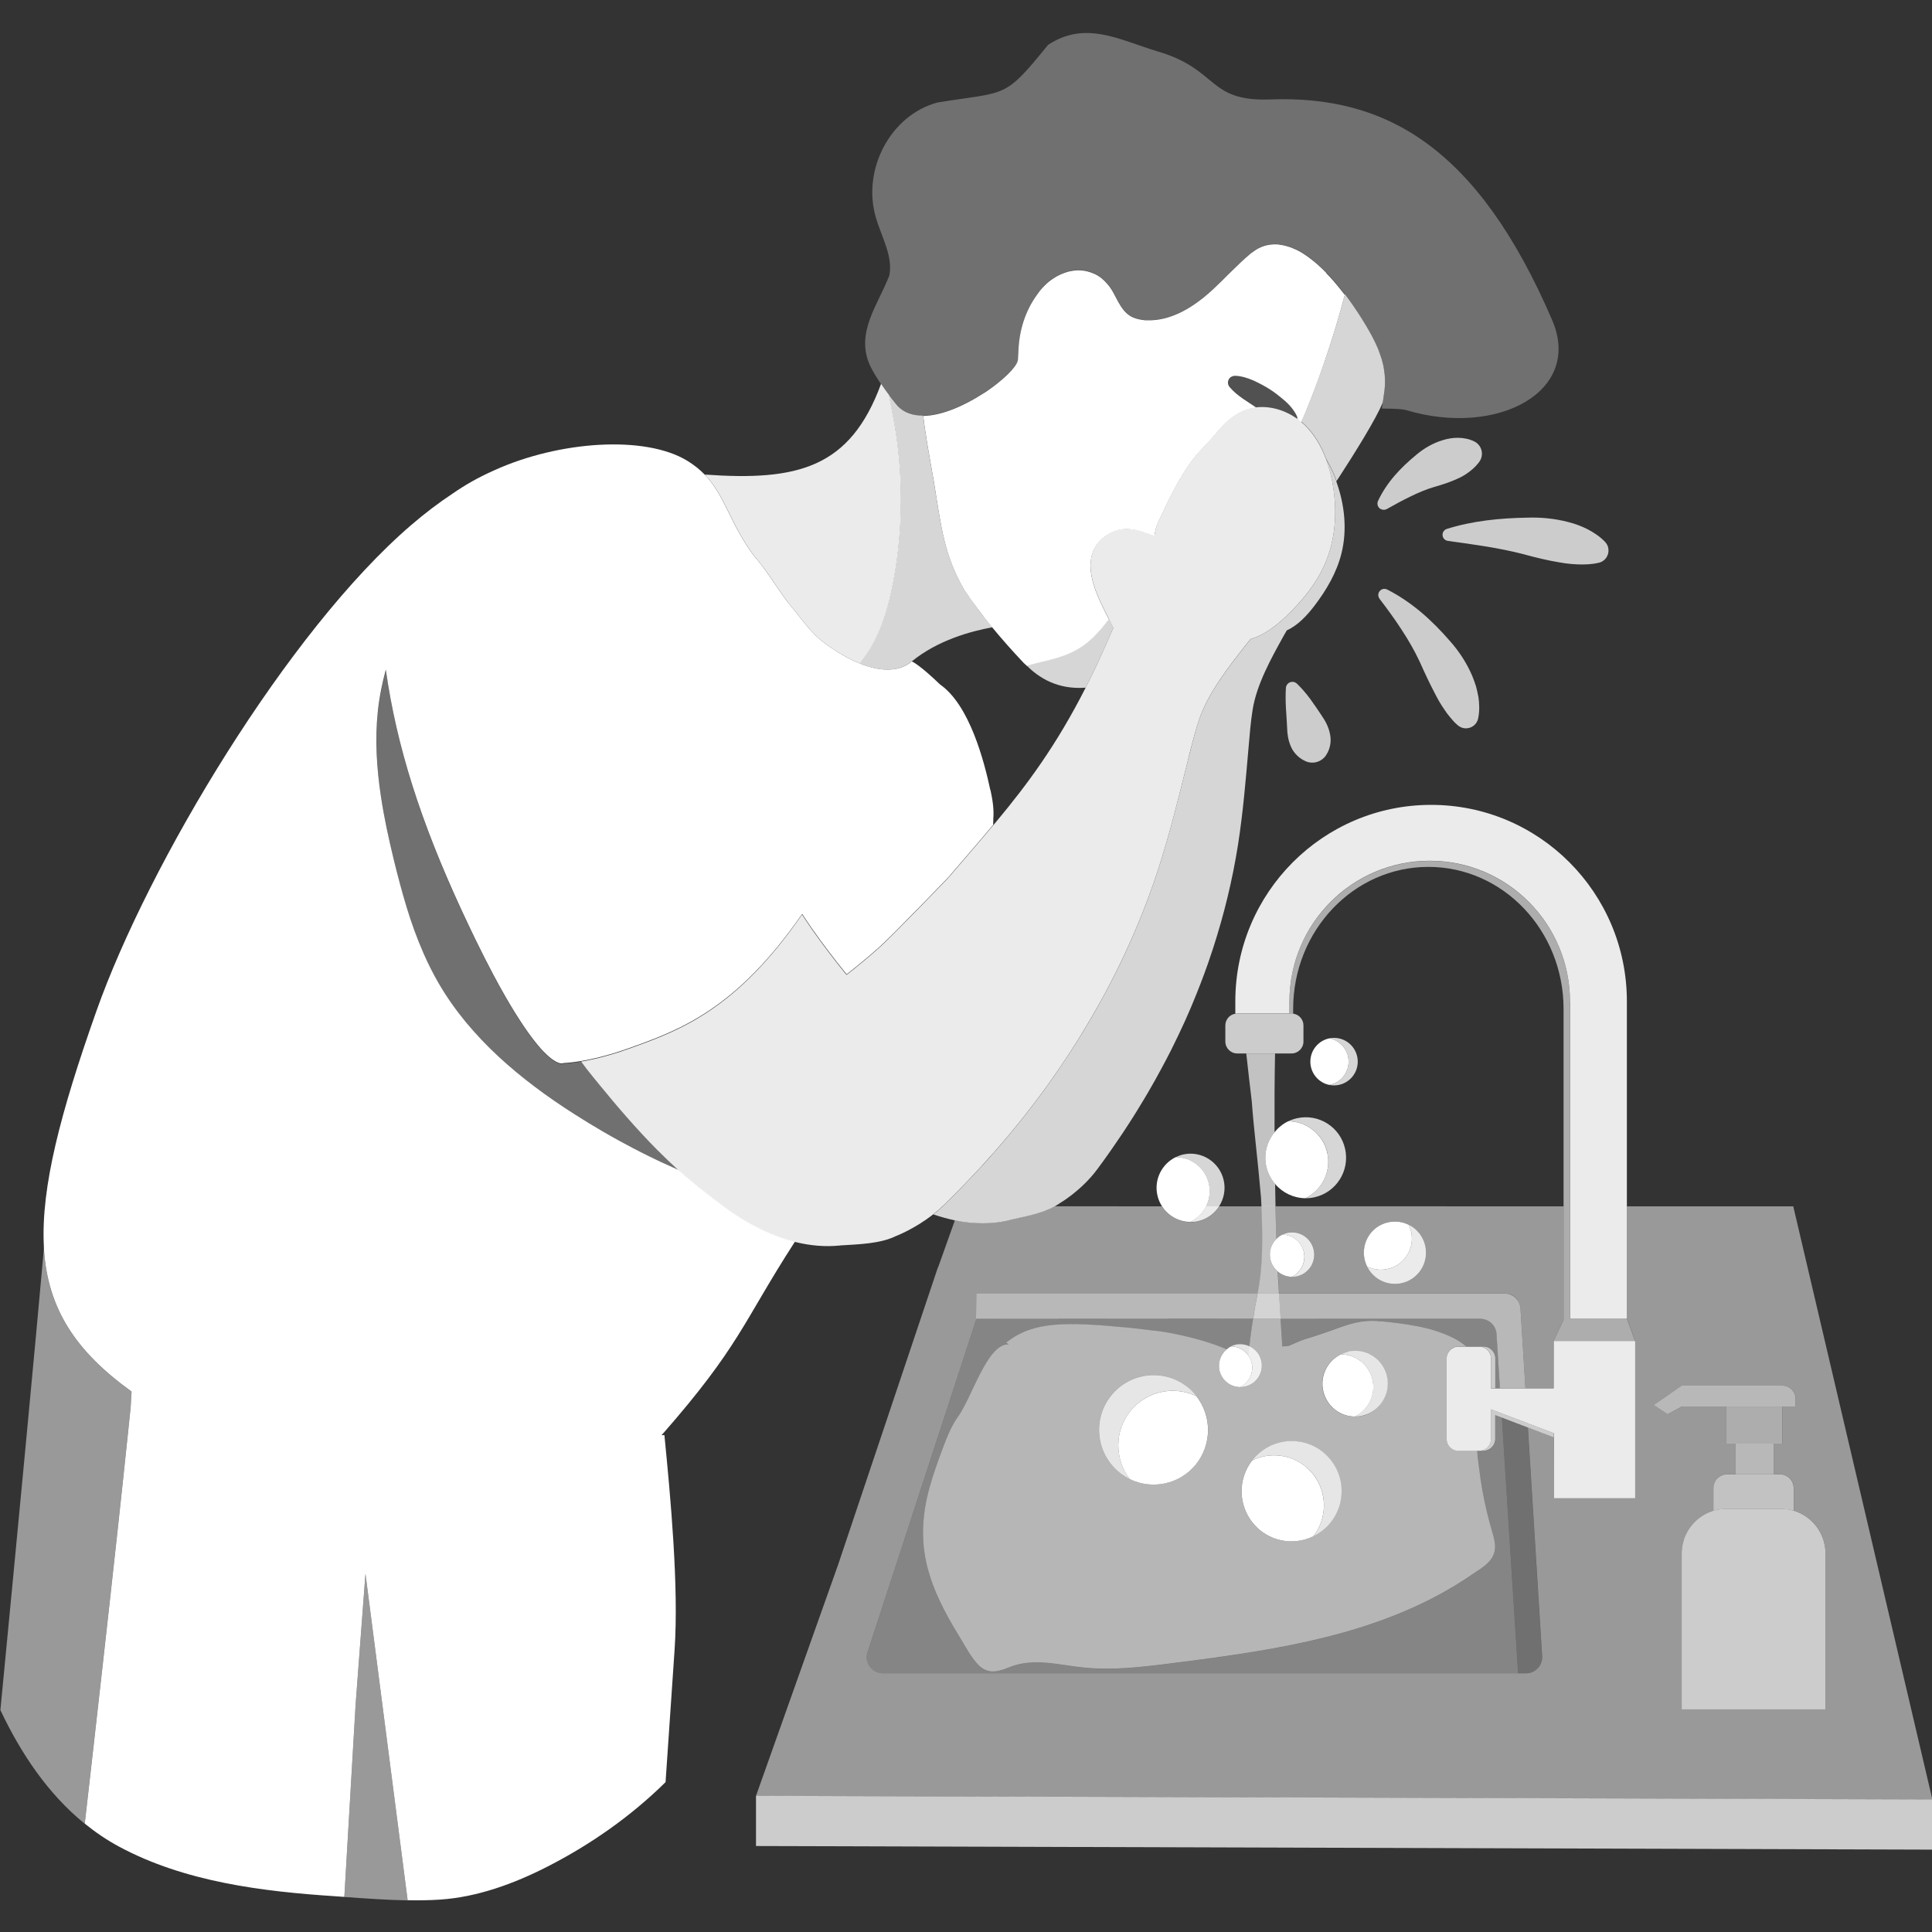
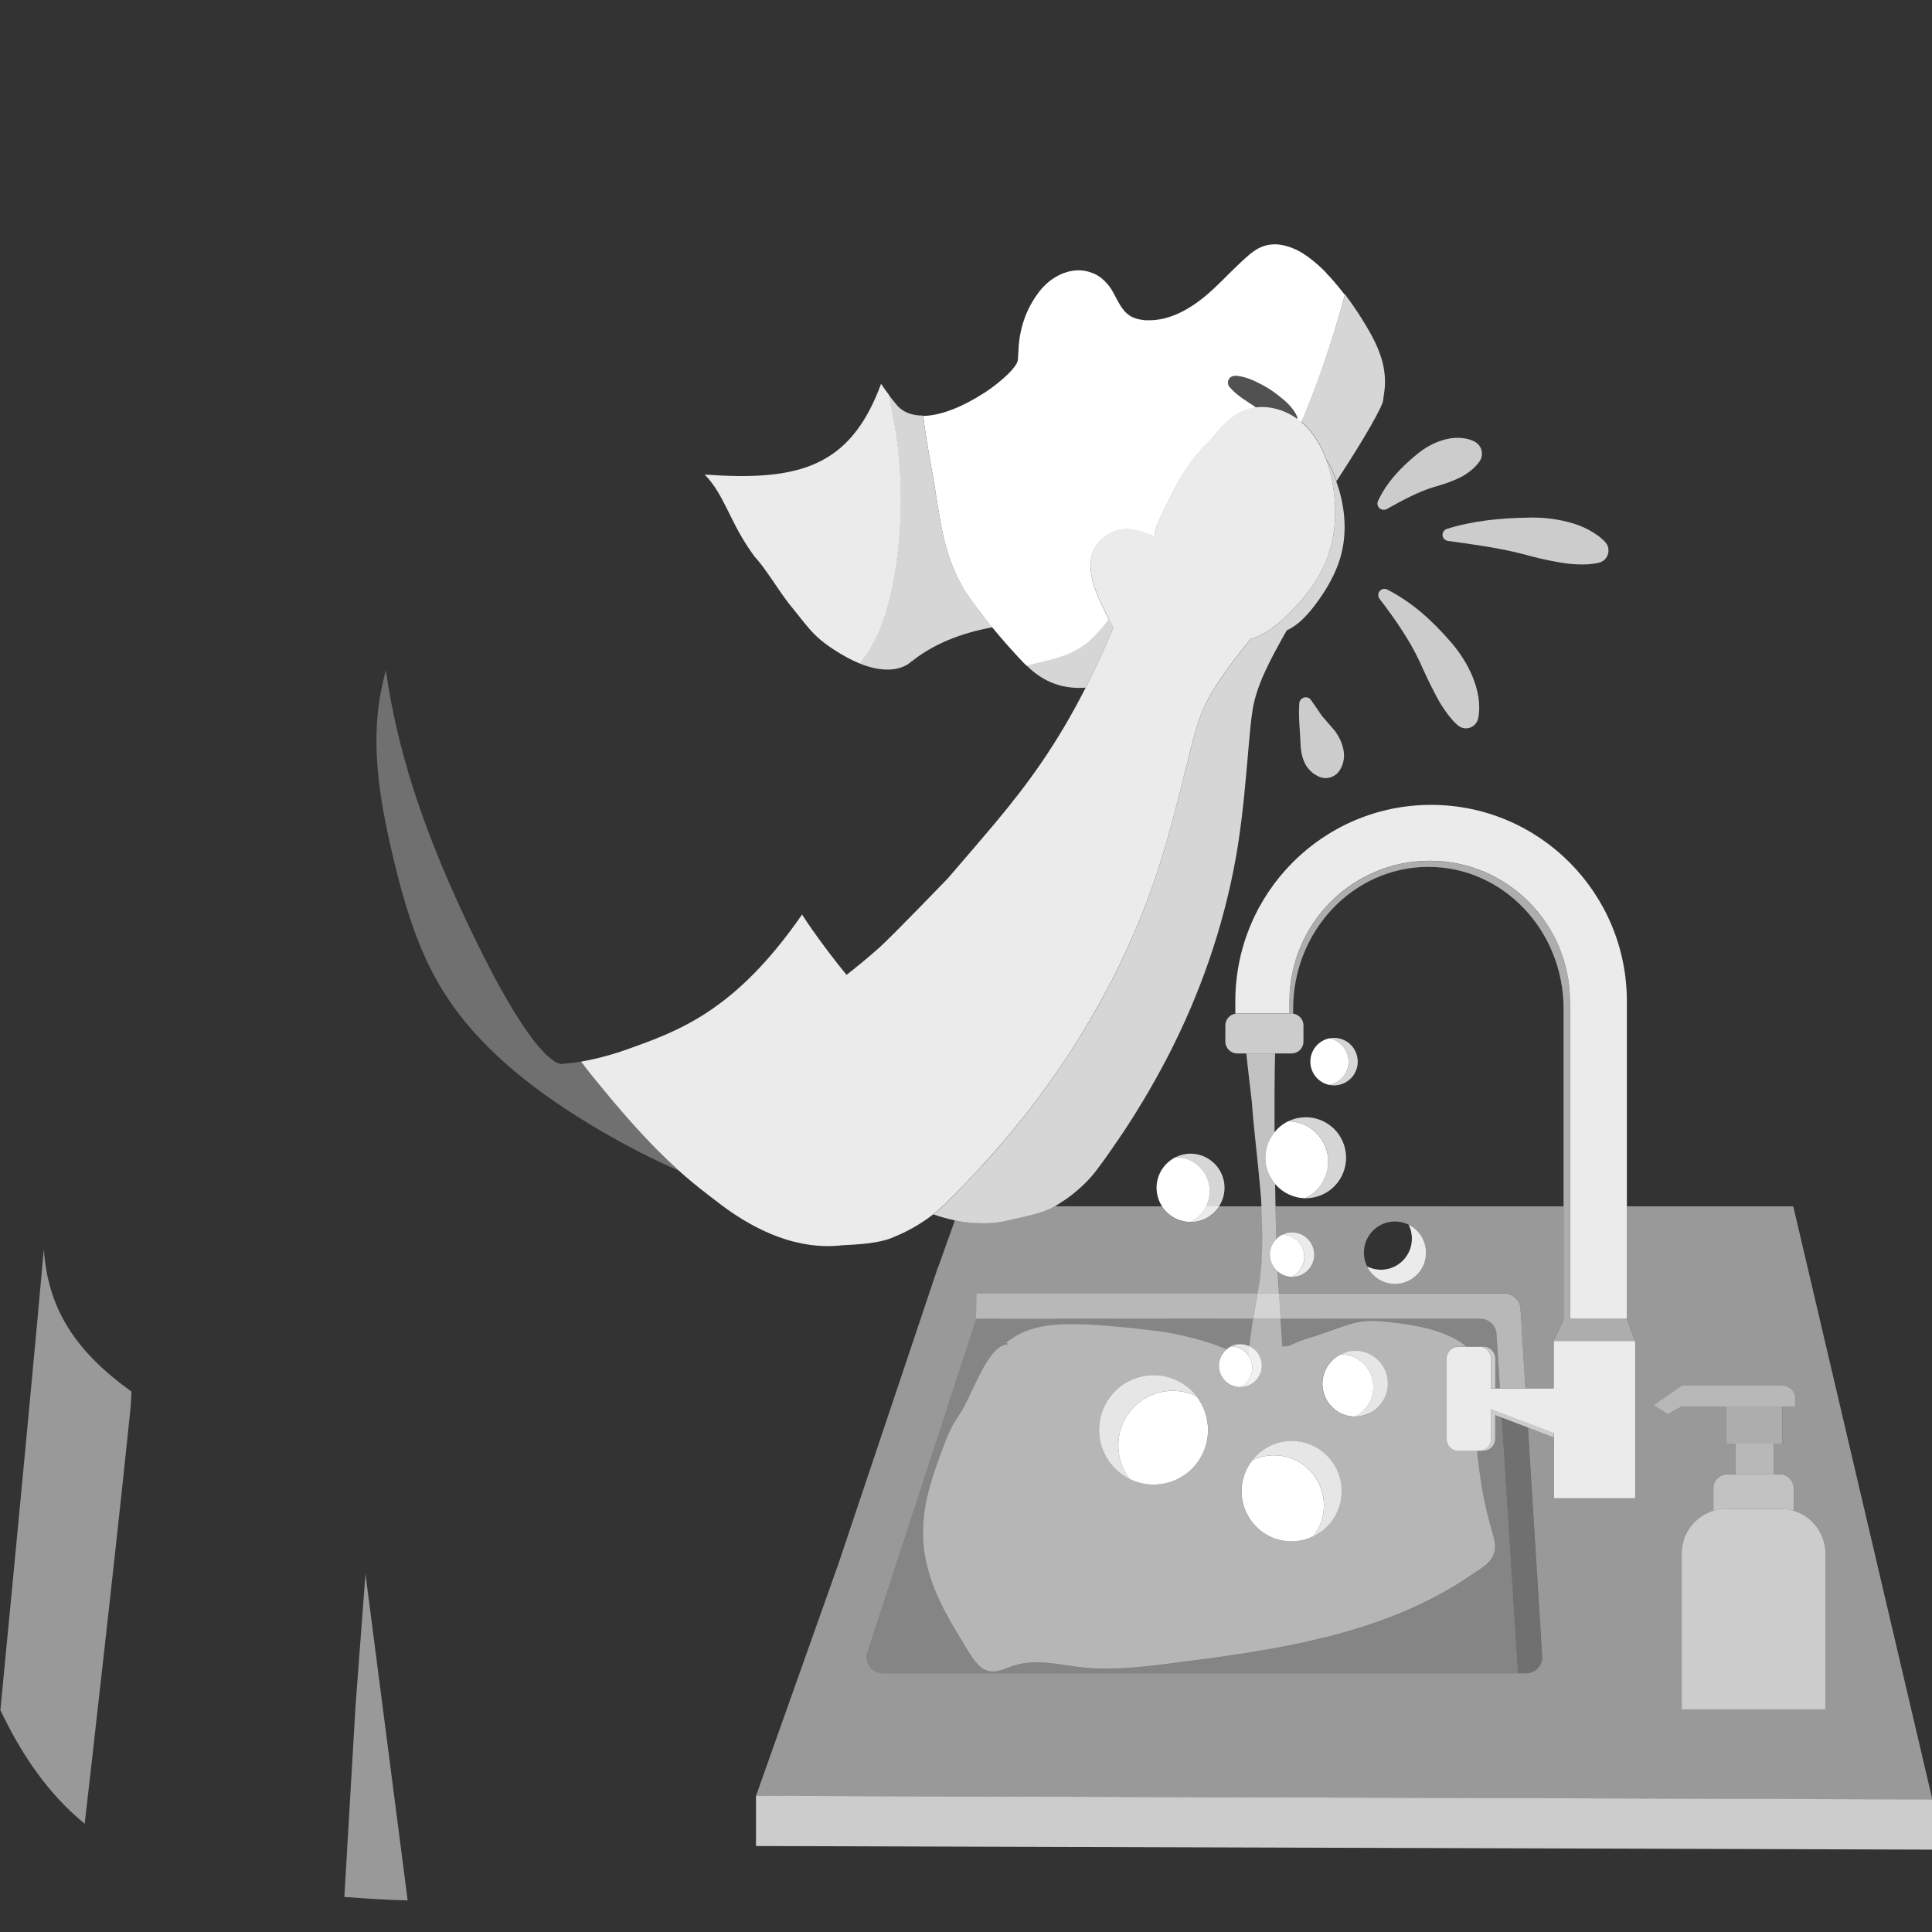
<svg xmlns="http://www.w3.org/2000/svg" viewBox="0 0 300 300">
  <rect x="0" y="0" width="300" height="300" fill="#333333" stroke="none" />
  <g fill="#fff">
    <path d="m 249.73 85.07 c -.08 -.36 -.26 -.68 -.5 -.93 -.82 -.86 -1.75 -1.45 -2.71 -1.96 -.97 -.49 -1.97 -.86 -3.01 -1.12 -2.06 -.54 -4.2 -.75 -6.34 -.68 -4.26 .07 -8.49 .49 -12.51 1.75 -.5 .16 -.78 .69 -.62 1.2 .11 .36 .43 .61 .78 .66 h .01 c 4.04 .56 7.94 1.08 11.72 2.06 1.88 .52 3.74 .97 5.63 1.28 .94 .17 1.9 .28 2.89 .31 s 2 .01 3.11 -.24 l .06 -.01 c 1.05 -.23 1.71 -1.27 1.48 -2.32 z" opacity=".75" />
    <path d="m 214.46 79.07 c .3 .14 .62 .12 .89 -.03 l .02 -.01 c 1.25 -.71 2.46 -1.36 3.66 -1.94 1.2 -.59 2.41 -1.1 3.65 -1.47 1.25 -.36 2.43 -.73 3.56 -1.25 .57 -.25 1.13 -.54 1.67 -.94 .55 -.39 1.09 -.83 1.64 -1.52 l .1 -.13 c .73 -.92 .58 -2.26 -.34 -2.99 -.12 -.1 -.26 -.18 -.39 -.25 -.85 -.41 -1.68 -.54 -2.5 -.56 -.82 -.01 -1.61 .13 -2.37 .36 -1.53 .45 -2.93 1.27 -4.15 2.3 -1.23 1.01 -2.38 2.09 -3.39 3.27 s -1.88 2.48 -2.53 3.87 c -.23 .49 -.02 1.07 .47 1.3 z" opacity=".75" />
    <path d="m 229.55 108.16 c -.09 -.54 -.22 -1.07 -.36 -1.6 -.17 -.52 -.35 -1.03 -.55 -1.53 -.84 -2 -2.03 -3.84 -3.46 -5.45 -1.41 -1.63 -2.91 -3.16 -4.53 -4.53 -1.63 -1.36 -3.38 -2.56 -5.25 -3.51 -.47 -.24 -1.04 -.05 -1.28 .42 -.17 .34 -.12 .73 .09 1.02 l .01 .01 c 1.22 1.59 2.37 3.17 3.42 4.79 1.06 1.61 2.01 3.26 2.81 4.97 .77 1.73 1.55 3.39 2.41 5.03 .42 .82 .88 1.63 1.43 2.41 .25 .4 .56 .79 .88 1.18 .33 .39 .64 .78 1.08 1.15 l .13 .11 c .81 .7 2.03 .6 2.73 -.22 .22 -.26 .36 -.56 .42 -.87 .24 -1.17 .19 -2.28 .03 -3.37 z" opacity=".75" />
-     <path d="m 205.24 111.13 c -.59 -.87 -1.15 -1.73 -1.77 -2.57 s -1.3 -1.65 -2.08 -2.4 c -.41 -.39 -1.05 -.38 -1.44 .03 -.18 .18 -.27 .42 -.28 .65 v .01 c -.06 1.07 -.05 2.1 .01 3.11 s .14 2 .18 3 c .02 1 .17 1.96 .54 2.84 .18 .45 .42 .87 .78 1.27 s .78 .77 1.46 1.09 l .04 .02 c 1.18 .55 2.56 .13 3.25 -.94 .41 -.63 .57 -1.2 .65 -1.75 s .04 -1.07 -.07 -1.56 c -.2 -1 -.66 -1.92 -1.26 -2.78 z" opacity=".75" />
+     <path d="m 205.24 111.13 c -.59 -.87 -1.15 -1.73 -1.77 -2.57 c -.41 -.39 -1.05 -.38 -1.44 .03 -.18 .18 -.27 .42 -.28 .65 v .01 c -.06 1.07 -.05 2.1 .01 3.11 s .14 2 .18 3 c .02 1 .17 1.96 .54 2.84 .18 .45 .42 .87 .78 1.27 s .78 .77 1.46 1.09 l .04 .02 c 1.18 .55 2.56 .13 3.25 -.94 .41 -.63 .57 -1.2 .65 -1.75 s .04 -1.07 -.07 -1.56 c -.2 -1 -.66 -1.92 -1.26 -2.78 z" opacity=".75" />
    <path d="m 154.03 97.33 c -.01 -.01 -.01 -.01 -.02 -.02 s -.02 -.02 -.03 -.03 c -1.02 -1.25 -1.84 -2.27 -2.52 -3.24 -.82 -1.17 -1.58 -2.2 -1.73 -2.45 -.05 -.08 -.09 -.15 -.13 -.23 -2.98 -5.21 -3.45 -9.55 -4.47 -15.75 -.06 -.36 -.12 -.72 -.18 -1.09 -.43 -2.54 -.91 -5.01 -1.28 -7.54 -.11 -.76 -.22 -1.53 -.31 -2.31 l -.06 -.14 c -1.54 .01 -2.91 -.42 -3.92 -1.49 -.17 -.2 -.33 -.41 -.5 -.61 -.3 -.37 -.59 -.73 -.86 -1.1 .19 1.12 .42 2.24 .64 3.36 1.6 8.41 1.61 17.12 .04 25.54 -.74 3.97 -1.87 7.95 -4.12 11.3 -.35 .52 -.72 1.01 -1.11 1.49 5.75 2.33 8.06 -.33 8.06 -.33 s .01 0 .04 .02 c 4.05 -3.3 9.16 -4.69 12.5 -5.3 -.02 -.03 -.04 -.05 -.06 -.08 z" opacity=".8" />
    <path d="m 193.07 61.92 c .67 .45 1.34 .9 2.01 1.34 2.2 -.25 4.51 .47 6.36 1.79 .01 0 .01 .01 .02 .01 .01 -.16 0 -.32 -.07 -.48 -.12 -.27 -.27 -.52 -.43 -.76 -.4 -.61 -.89 -1.13 -1.41 -1.59 -.74 -.64 -1.49 -1.26 -2.32 -1.78 -.82 -.53 -1.69 -.98 -2.57 -1.39 -.89 -.39 -1.83 -.7 -2.88 -.74 -.16 -.01 -.32 .04 -.47 .11 -.09 .04 -.18 .08 -.25 .14 -.44 .38 -.5 1.04 -.12 1.49 l .01 .01 c .65 .77 1.38 1.33 2.13 1.85 z" opacity=".15" />
-     <path d="m 138.9 62.44 c .17 .2 .33 .41 .5 .61 1 1.07 2.38 1.49 3.92 1.49 h .05 c 2.89 -.03 6.37 -1.59 9.22 -3.42 .09 -.06 .19 -.12 .29 -.18 h .01 .01 c .49 -.32 .94 -.65 1.38 -.98 .2 -.15 .4 -.29 .58 -.44 .03 -.02 .06 -.04 .08 -.07 0 0 .01 -.01 .01 -.01 .57 -.45 1.07 -.9 1.51 -1.32 .02 -.02 .03 -.03 .05 -.05 s .04 -.03 .05 -.05 c .2 -.2 .39 -.4 .55 -.58 .03 -.03 .05 -.06 .08 -.09 .07 -.08 .13 -.16 .19 -.24 s .14 -.17 .19 -.24 c .02 -.03 .04 -.05 .06 -.08 .05 -.08 .08 -.14 .13 -.21 .05 -.08 .11 -.17 .15 -.25 .02 -.03 .03 -.06 .04 -.09 .04 -.08 .05 -.15 .07 -.22 .02 -.06 .05 -.12 .05 -.17 .02 -.22 .03 -.44 .04 -.67 .01 -.22 .04 -.44 .04 -.67 .11 -3.25 1.11 -6.37 2.97 -8.9 .09 -.12 .17 -.24 .26 -.36 .04 -.05 .07 -.1 .11 -.15 .25 -.31 .51 -.6 .79 -.86 .28 -.27 .56 -.51 .86 -.74 .59 -.45 1.22 -.8 1.87 -1.06 .19 -.08 .39 -.15 .59 -.21 .22 -.07 .44 -.12 .67 -.17 .37 -.07 .75 -.12 1.12 -.13 .66 -.01 1.31 .1 1.94 .31 .36 .12 .72 .27 1.06 .47 .01 .01 .03 .01 .04 .02 .24 .14 .46 .3 .69 .48 .3 .25 .59 .55 .86 .87 .13 .15 .25 .29 .37 .46 .19 .26 .36 .55 .53 .85 .09 .17 .18 .33 .27 .5 .15 .3 .31 .59 .47 .89 .48 .88 1.03 1.7 1.86 2.23 .59 .37 1.28 .56 1.97 .64 .14 .02 .28 .04 .42 .05 .12 .01 .24 0 .36 0 1.32 .03 2.61 -.22 3.84 -.68 1.49 -.55 2.9 -1.38 4.18 -2.35 .21 -.16 .43 -.32 .63 -.48 .49 -.4 .97 -.82 1.44 -1.25 .45 -.41 .88 -.83 1.31 -1.25 .12 -.12 .23 -.23 .35 -.35 .18 -.18 .35 -.35 .53 -.53 .29 -.29 .59 -.58 .89 -.87 .86 -.85 1.74 -1.69 2.66 -2.47 .02 -.02 .04 -.04 .06 -.06 .06 -.05 .12 -.08 .17 -.13 .21 -.17 .42 -.32 .64 -.45 .19 -.12 .38 -.23 .56 -.33 .32 -.16 .64 -.28 .96 -.38 .65 -.19 1.3 -.25 1.95 -.2 .1 .01 .19 .03 .29 .04 .42 .05 .84 .14 1.26 .27 .39 .12 .77 .26 1.16 .44 .08 .04 .15 .06 .23 .1 .65 .32 1.29 .72 1.92 1.19 .46 .34 .91 .7 1.36 1.1 .45 .39 .88 .81 1.31 1.25 s .84 .89 1.25 1.36 c .58 .67 1.14 1.36 1.66 2.05 .03 .03 .05 .07 .08 .1 .37 .48 .72 .97 1.05 1.45 .29 .41 .56 .81 .82 1.21 .04 .06 .09 .13 .13 .2 .03 .04 .05 .08 .08 .12 .12 .19 .24 .38 .36 .56 .28 .44 .54 .87 .78 1.27 .36 .6 .67 1.15 .92 1.63 .17 .32 .33 .63 .47 .93 .05 .1 .09 .19 .13 .29 .09 .2 .18 .4 .27 .59 .05 .11 .09 .22 .13 .33 .02 .06 .04 .11 .06 .17 .05 .12 .09 .24 .13 .35 s .08 .22 .11 .33 c .01 .04 .02 .07 .04 .11 .04 .12 .08 .24 .12 .36 .02 .06 .03 .11 .05 .17 .01 .05 .03 .1 .04 .15 .04 .15 .08 .31 .12 .46 .01 .06 .03 .11 .04 .16 .01 .04 .02 .08 .03 .13 .01 .02 .01 .04 .01 .07 .03 .13 .05 .26 .07 .38 .02 .09 .03 .17 .04 .26 .02 .16 .04 .31 .06 .47 .01 .05 .01 .1 .02 .14 0 .02 .01 .04 .01 .06 .02 .2 .03 .4 .04 .59 v .01 .03 c .01 .13 0 .25 .01 .38 v .25 .04 .09 c 0 .16 -.01 .31 -.02 .46 0 .04 -.01 .08 -.01 .12 0 .02 0 .04 -.01 .07 -.01 .07 -.01 .14 -.02 .22 -.01 .06 -.01 .12 -.01 .17 0 .02 0 .04 -.01 .06 -.01 .05 -.01 .1 -.02 .14 s -.01 .08 -.02 .13 c -.01 .08 -.02 .16 -.03 .24 -.01 .04 -.01 .07 -.02 .11 0 .03 -.01 .05 -.01 .08 -.02 .13 -.04 .25 -.05 .38 -.01 .05 -.02 .1 -.02 .16 -.03 .19 -.06 .38 -.09 .56 0 .02 -.01 .03 -.01 .05 -.05 .31 -.1 .61 -.14 .91 v .02 c 1.91 .01 3.24 .08 3.77 .24 14.15 4.24 27.45 -2.86 22.69 -13.95 -11.58 -26.95 -25.89 -34.95 -43.78 -34.29 -9.85 .37 -7.94 -4.7 -17.6 -7.49 -5.87 -1.78 -11.1 -4.8 -16.91 -.98 -6.91 8.52 -6.27 7.17 -17.18 8.95 -7.25 1.95 -11.75 10.37 -9.55 17.89 .88 2.99 2.67 5.99 2.09 8.95 -1.67 4.46 -5.44 8.98 -2.91 14.2 .33 .67 .9 1.62 1.61 2.68 .38 .56 .8 1.14 1.24 1.74 .28 .37 .57 .73 .86 1.1 z" opacity=".3" />
    <path d="m 170.79 97.87 c -.06 .07 -.13 .13 -.19 .19 -.57 .62 -1.17 1.22 -1.83 1.74 -.34 .27 -.7 .52 -1.06 .75 -.37 .23 -.75 .45 -1.14 .64 -2.2 1.08 -4.76 1.46 -7.13 2.14 -.01 0 -.02 .01 -.03 .01 2.66 2.66 5.75 3.7 9.17 3.44 .62 -1.22 1.24 -2.49 1.87 -3.83 .81 -1.73 1.62 -3.55 2.44 -5.5 -.21 -.42 -.44 -.87 -.68 -1.34 -.71 .92 -1.38 1.71 -1.41 1.75 z" opacity=".8" />
    <path d="m 214.71 62.49 c 0 -.02 .01 -.03 .01 -.05 .03 -.19 .06 -.37 .09 -.56 .01 -.05 .02 -.1 .02 -.16 .02 -.12 .04 -.25 .05 -.38 0 -.03 .01 -.05 .01 -.08 .01 -.04 .01 -.07 .02 -.11 .01 -.08 .02 -.16 .03 -.24 .01 -.04 .01 -.08 .02 -.13 s .01 -.09 .02 -.14 c 0 -.02 0 -.04 .01 -.06 .01 -.06 .01 -.11 .01 -.17 .01 -.07 .01 -.14 .02 -.22 0 -.02 0 -.04 .01 -.07 0 -.04 .01 -.08 .01 -.12 .01 -.15 .01 -.31 .02 -.46 0 -.03 0 -.06 0 -.09 0 -.01 0 -.03 0 -.04 0 -.08 0 -.17 0 -.25 0 -.13 0 -.25 -.01 -.38 0 -.01 0 -.02 0 -.03 v -.01 c -.01 -.19 -.02 -.39 -.04 -.59 0 -.02 -.01 -.04 -.01 -.06 -.01 -.05 -.01 -.1 -.02 -.14 -.02 -.15 -.04 -.31 -.06 -.47 -.01 -.08 -.03 -.17 -.04 -.26 -.02 -.13 -.05 -.25 -.07 -.38 -.01 -.02 -.01 -.04 -.01 -.07 -.01 -.04 -.02 -.08 -.03 -.13 s -.02 -.11 -.04 -.16 c -.04 -.15 -.07 -.3 -.12 -.46 -.01 -.05 -.03 -.1 -.04 -.15 -.02 -.06 -.03 -.11 -.05 -.17 -.04 -.12 -.08 -.24 -.12 -.36 -.01 -.04 -.02 -.07 -.04 -.11 -.04 -.11 -.07 -.22 -.11 -.33 s -.09 -.23 -.13 -.35 c -.02 -.06 -.04 -.11 -.06 -.17 -.04 -.11 -.08 -.22 -.13 -.33 -.08 -.19 -.17 -.39 -.27 -.59 -.05 -.1 -.09 -.19 -.13 -.29 -.14 -.3 -.3 -.61 -.47 -.93 -.25 -.47 -.56 -1.02 -.92 -1.63 -.24 -.4 -.5 -.83 -.78 -1.27 -.12 -.18 -.24 -.37 -.36 -.56 -.03 -.04 -.05 -.08 -.08 -.12 -.04 -.06 -.09 -.13 -.13 -.2 -.26 -.4 -.53 -.8 -.82 -1.21 -.33 -.48 -.69 -.96 -1.05 -1.45 -.03 -.03 -.05 -.07 -.08 -.1 -.21 .8 -.43 1.61 -.66 2.44 -.23 .82 -.48 1.66 -.73 2.5 -.51 1.69 -1.06 3.41 -1.65 5.14 -.89 2.6 -1.87 5.23 -2.92 7.83 -.26 .64 -.55 1.26 -.81 1.89 .11 .1 .24 .18 .35 .28 1.6 1.49 2.72 3.4 3.49 5.46 .63 1.04 1.16 2.15 1.58 3.29 .02 .05 .05 .1 .07 .14 2.68 -4.11 6.22 -9.77 7.17 -12.23 z" opacity=".8" />
    <path d="m 207.53 74.74 c -.02 -.05 -.03 -.11 -.05 -.16 -.42 -1.14 -.94 -2.25 -1.58 -3.29 .16 .42 .3 .85 .43 1.29 .21 .7 .39 1.41 .53 2.12 .06 .28 .09 .57 .14 .85 .65 4.01 .37 8.21 -1.23 11.93 -1.35 3.15 -3.57 5.85 -6.05 8.21 -1.59 1.52 -3.43 2.96 -5.51 3.54 -.24 .29 -.48 .59 -.71 .88 -2.75 3.5 -5.97 7.59 -7.37 11.85 -.69 2.09 -1.2 4.25 -1.74 6.39 -1.39 5.57 -2.75 11.15 -4.53 16.62 -1.92 5.9 -4.31 11.58 -7.09 17.03 -.39 .76 -.78 1.51 -1.19 2.27 -.08 .14 -.15 .28 -.23 .42 -1.19 2.2 -2.45 4.37 -3.78 6.5 -.13 .22 -.27 .43 -.4 .65 -.41 .66 -.83 1.31 -1.26 1.96 -.09 .14 -.18 .27 -.27 .41 -.77 1.16 -1.56 2.31 -2.36 3.45 -.24 .34 -.48 .68 -.72 1.02 -.37 .52 -.75 1.03 -1.13 1.54 -.32 .43 -.65 .87 -.98 1.3 -.45 .58 -.89 1.16 -1.35 1.74 -.51 .64 -1.02 1.28 -1.54 1.92 -.3 .37 -.61 .74 -.92 1.11 -.47 .56 -.94 1.12 -1.42 1.67 -.27 .31 -.53 .62 -.8 .92 -.72 .82 -1.45 1.64 -2.19 2.44 -.2 .21 -.4 .43 -.6 .64 -.62 .66 -1.24 1.32 -1.87 1.97 -.23 .24 -.47 .48 -.7 .72 -.81 .83 -1.63 1.65 -2.46 2.46 -.54 .54 -1.11 1.02 -1.67 1.46 1.15 .39 2.26 .7 3.33 .92 .81 .17 1.61 .29 2.38 .37 .09 .01 .17 .01 .26 .01 2.22 .19 4.26 .02 6.1 -.47 l .01 .02 c .01 -.01 .03 -.02 .04 -.03 .03 -.01 .06 -.01 .08 -.02 v -.01 c 2.11 -.48 4.67 -.94 6.64 -2.03 .28 -.16 .56 -.33 .81 -.51 l -.03 .02 s 3.37 -1.94 5.84 -5.29 c .62 -.83 1.22 -1.66 1.81 -2.5 .17 -.24 .34 -.49 .51 -.73 .46 -.66 .91 -1.32 1.36 -1.99 .14 -.21 .29 -.43 .43 -.64 .54 -.81 1.06 -1.63 1.58 -2.45 .19 -.31 .38 -.62 .57 -.92 .34 -.55 .68 -1.11 1.01 -1.66 .22 -.37 .44 -.73 .65 -1.1 .37 -.63 .72 -1.26 1.08 -1.89 .32 -.57 .63 -1.14 .94 -1.72 .23 -.42 .46 -.85 .68 -1.27 .26 -.5 .52 -1 .78 -1.51 .17 -.33 .33 -.66 .49 -.99 .55 -1.11 1.08 -2.23 1.59 -3.35 .06 -.13 .12 -.26 .18 -.39 .28 -.63 .56 -1.26 .83 -1.9 .09 -.21 .18 -.42 .26 -.62 .86 -2.05 1.66 -4.12 2.4 -6.22 .05 -.13 .09 -.27 .14 -.4 .25 -.72 .49 -1.43 .72 -2.15 1.67 -5.17 2.97 -10.48 3.83 -15.92 .79 -5.04 1.21 -10.12 1.65 -15.2 .17 -1.95 .32 -3.91 .63 -5.84 .63 -3.93 2.88 -7.97 4.8 -11.43 .16 -.29 .33 -.58 .5 -.87 1.74 -.8 3.15 -2.32 4.33 -3.87 1.84 -2.42 3.41 -5.1 4.15 -8.04 .93 -3.68 .51 -7.62 -.78 -11.19 z" opacity=".8" />
    <path d="m 102.15 178.63 c -3.19 -3.21 -6.16 -6.66 -9.03 -10.17 -.69 -.82 -1.36 -1.65 -2.01 -2.49 -.29 -.37 -.56 -.76 -.84 -1.13 -1.74 .29 -2.73 .32 -2.75 .32 s -.03 .02 -.1 .04 c -.05 .01 -.11 .02 -.19 .02 s -.18 -.01 -.3 -.04 -.25 -.08 -.41 -.15 -.33 -.17 -.53 -.3 c -.39 -.26 -.87 -.65 -1.44 -1.22 -.28 -.29 -.59 -.63 -.93 -1.02 -.33 -.39 -.69 -.84 -1.07 -1.35 s -.79 -1.08 -1.22 -1.72 -.89 -1.35 -1.38 -2.14 -1 -1.66 -1.55 -2.61 -1.12 -1.99 -1.72 -3.12 c -.9 -1.69 -1.87 -3.6 -2.91 -5.73 -.69 -1.42 -1.42 -2.95 -2.17 -4.59 -6.24 -13.52 -9.99 -25.18 -11.68 -37.16 -.31 1.15 -.56 2.23 -.74 3.18 -.86 4.35 -.89 8.77 -.44 13.18 .11 1.1 .25 2.21 .42 3.31 .5 3.3 1.21 6.58 1.99 9.81 .6 2.49 1.25 4.98 2.01 7.44 s 1.62 4.87 2.65 7.21 c .69 1.56 1.45 3.08 2.31 4.56 .62 1.07 1.28 2.1 1.98 3.1 s 1.45 1.98 2.22 2.92 c .78 .95 1.59 1.86 2.44 2.75 1.69 1.78 3.5 3.45 5.4 5.03 .95 .79 1.92 1.55 2.91 2.3 1.98 1.49 4.02 2.88 6.09 4.21 1.48 .94 2.98 1.86 4.49 2.74 .85 .49 1.71 .97 2.57 1.45 .21 .12 .42 .23 .63 .34 1.75 .95 3.52 1.85 5.31 2.7 .18 .09 .36 .17 .55 .26 .9 .42 1.8 .84 2.71 1.23 -1.12 -1.01 -2.2 -2.05 -3.26 -3.12 z" opacity=".3" />
    <path d="m 55.22 264.7 l -.87 14.83 -.88 15.03 c 3.24 .23 6.55 .47 9.83 .53 l -6.55 -50.7 -1.53 20.32 z" opacity=".5" />
    <path d="m 14.57 270.7 c .12 -1.04 .24 -2.09 .35 -3.13 .35 -3.13 .7 -6.24 1.05 -9.31 .34 -3.07 .68 -6.1 1.01 -9.07 .44 -3.95 .86 -7.79 1.26 -11.44 .3 -2.74 .59 -5.38 .85 -7.89 .27 -2.51 .52 -4.89 .75 -7.11 .16 -1.48 .3 -2.9 .44 -4.23 .04 -.36 .09 -1.49 .14 -2.43 -8.74 -6.28 -13.02 -12.9 -13.61 -22.15 -1.33 15.01 -4.04 43.49 -6.75 71.6 3.19 6.74 7.38 13.01 13.09 17.64 .24 -2.06 .47 -4.14 .71 -6.22 s .47 -4.17 .71 -6.26 z" opacity=".5" />
    <path d="m 205.92 42.34 c -.43 -.44 -.86 -.85 -1.31 -1.25 -.45 -.39 -.9 -.76 -1.36 -1.1 -.32 -.23 -.63 -.45 -.95 -.65 s -.64 -.38 -.97 -.54 c -.08 -.04 -.15 -.06 -.23 -.1 -.38 -.18 -.77 -.33 -1.16 -.44 -.42 -.13 -.84 -.22 -1.26 -.27 -.1 -.01 -.19 -.04 -.29 -.04 -.65 -.04 -1.31 .02 -1.95 .2 -.32 .09 -.64 .22 -.96 .38 -.19 .09 -.38 .21 -.56 .33 -.21 .13 -.42 .29 -.64 .45 -.06 .05 -.12 .08 -.17 .13 -.02 .02 -.04 .04 -.06 .06 -.93 .78 -1.8 1.62 -2.66 2.47 -.3 .29 -.59 .58 -.89 .87 -.18 .18 -.35 .35 -.53 .53 -.12 .12 -.23 .23 -.35 .35 -.43 .42 -.87 .84 -1.31 1.25 -.47 .43 -.94 .85 -1.44 1.25 -.21 .17 -.42 .32 -.63 .48 -1.28 .97 -2.69 1.8 -4.18 2.35 -1.24 .46 -2.53 .71 -3.84 .68 -.12 0 -.24 .01 -.36 0 -.14 -.01 -.28 -.03 -.42 -.05 -.7 -.09 -1.38 -.27 -1.97 -.64 -.42 -.26 -.76 -.6 -1.06 -.98 s -.56 -.81 -.8 -1.24 c -.16 -.29 -.31 -.59 -.47 -.89 -.09 -.17 -.18 -.34 -.27 -.5 -.17 -.31 -.34 -.59 -.53 -.85 -.12 -.17 -.25 -.31 -.37 -.46 -.27 -.32 -.56 -.62 -.86 -.87 -.22 -.18 -.45 -.34 -.69 -.48 -.01 -.01 -.03 -.01 -.04 -.02 -.34 -.2 -.7 -.35 -1.06 -.47 -.63 -.21 -1.28 -.32 -1.94 -.31 -.37 .01 -.75 .05 -1.12 .13 -.22 .04 -.45 .1 -.67 .17 -.2 .06 -.39 .13 -.59 .21 -.65 .26 -1.28 .62 -1.87 1.06 -.3 .22 -.59 .47 -.86 .74 -.28 .27 -.54 .56 -.79 .86 -.04 .05 -.07 .1 -.11 .15 -.09 .12 -.18 .24 -.26 .36 -1.87 2.53 -2.87 5.64 -2.97 8.9 -.01 .22 -.03 .44 -.04 .67 -.01 .22 -.02 .44 -.04 .67 -.01 .05 -.04 .11 -.05 .17 -.02 .07 -.03 .14 -.07 .22 -.01 .03 -.03 .06 -.04 .09 -.04 .08 -.1 .16 -.15 .25 -.04 .07 -.07 .14 -.13 .21 -.02 .03 -.04 .05 -.06 .08 -.06 .08 -.13 .16 -.19 .24 s -.12 .16 -.19 .24 c -.03 .03 -.05 .06 -.08 .09 -.17 .19 -.35 .38 -.55 .58 -.02 .02 -.04 .03 -.05 .05 -.02 .02 -.03 .03 -.05 .05 -.44 .42 -.94 .87 -1.51 1.32 0 0 -.01 .01 -.01 .01 -.03 .02 -.06 .04 -.08 .07 -.19 .15 -.39 .29 -.58 .44 -.44 .33 -.9 .66 -1.38 .98 0 0 0 0 -.01 0 0 0 0 0 -.01 0 -.09 .06 -.19 .12 -.29 .18 -2.85 1.83 -6.33 3.39 -9.22 3.42 .01 .05 .01 .09 .02 .14 .09 .78 .19 1.54 .31 2.31 .37 2.53 .85 5.01 1.28 7.54 .06 .37 .12 .73 .18 1.09 1.01 6.2 1.48 10.54 4.47 15.75 .05 .08 .08 .15 .13 .23 1.34 1.98 2.76 3.87 4.24 5.69 .01 .01 .02 .02 .03 .03 s .01 .01 .02 .02 c 1.53 1.86 3.12 3.65 4.76 5.39 .07 .07 .13 .13 .19 .2 .15 .15 .3 .27 .45 .41 2.37 -.67 4.93 -1.06 7.13 -2.14 .39 -.19 .77 -.41 1.14 -.64 s .72 -.48 1.06 -.75 c .66 -.52 1.26 -1.11 1.83 -1.74 .06 -.07 .13 -.13 .19 -.19 .04 -.04 .71 -.83 1.41 -1.75 -.36 -.69 -.74 -1.43 -1.11 -2.21 -1.36 -2.86 -2.48 -6.13 -1.17 -8.71 .91 -1.79 2.84 -3.02 4.84 -3.09 .88 -.03 1.74 .16 2.59 .42 .59 .18 1.18 .4 1.76 .62 .05 .02 .1 .04 .15 .06 .09 -.75 .27 -1.48 .58 -2.15 1.59 -3.42 3.2 -6.88 5.5 -9.89 1.1 -1.43 2.43 -2.61 3.57 -3.99 1.16 -1.4 2.5 -2.73 4.2 -3.44 .64 -.27 1.3 -.42 1.97 -.5 -.68 -.44 -1.34 -.89 -2.01 -1.34 -.75 -.52 -1.48 -1.08 -2.13 -1.85 l -.01 -.01 c -.38 -.45 -.32 -1.11 .12 -1.49 .08 -.07 .17 -.1 .25 -.14 .15 -.07 .31 -.11 .47 -.11 1.04 .04 1.98 .35 2.88 .74 .88 .41 1.75 .86 2.57 1.39 .82 .52 1.58 1.15 2.32 1.78 .53 .47 1.01 .98 1.41 1.59 .16 .24 .3 .49 .43 .76 .07 .16 .08 .32 .07 .48 .21 .15 .4 .32 .6 .49 .27 -.63 .56 -1.25 .81 -1.89 1.06 -2.6 2.04 -5.23 2.92 -7.83 .59 -1.73 1.14 -3.45 1.65 -5.14 .25 -.84 .5 -1.68 .73 -2.5 s .45 -1.64 .66 -2.44 c -.53 -.69 -1.08 -1.38 -1.66 -2.05 -.41 -.47 -.82 -.92 -1.25 -1.36 v -.01 z" />
    <path d="m 122.34 93.53 c 3.07 3.72 3.69 5.03 6.85 7.15 1.61 1.08 3.04 1.83 4.31 2.35 .39 -.48 .76 -.98 1.11 -1.49 2.25 -3.35 3.37 -7.33 4.12 -11.3 1.57 -8.41 1.56 -17.13 -.04 -25.54 -.21 -1.12 -.45 -2.24 -.64 -3.36 -.45 -.6 -.87 -1.18 -1.24 -1.74 -4.78 13.03 -12.87 15.13 -27.38 14.09 3.19 3.29 3.88 7.52 7.71 12.7 1.66 1.77 3.77 5.29 5.21 7.14 z" opacity=".9" />
-     <path d="m 153.79 122.73 c -.96 -4.48 -3.21 -13.23 -7.81 -16.44 -3.11 -2.98 -4.19 -3.5 -4.39 -3.58 -.03 -.01 -.04 -.02 -.04 -.02 s -2.31 2.66 -8.06 .33 c -1.27 -.51 -2.7 -1.26 -4.31 -2.35 -3.16 -2.11 -3.78 -3.43 -6.85 -7.15 -1.44 -1.85 -3.55 -5.37 -5.21 -7.14 -3.84 -5.18 -4.52 -9.41 -7.71 -12.7 -.74 -.76 -1.6 -1.46 -2.67 -2.12 -6.6 -4.04 -19.96 -3.07 -29.93 1.44 -.12 .05 -.23 .1 -.35 .16 -.04 .02 -.07 .03 -.11 .05 -2.04 .92 -4.09 2.06 -6.03 3.41 -2.11 1.39 -4.26 3.01 -6.46 4.9 -19.16 16.44 -40.83 52.69 -48.89 75.48 -5.63 15.9 -8.57 27.32 -8.17 36.28 0 .06 0 .13 .01 .19 .01 .15 .01 .31 .01 .46 .59 9.25 4.87 15.87 13.61 22.15 -.05 .94 -.11 2.07 -.14 2.43 -.14 1.34 -.28 2.75 -.44 4.23 -.23 2.22 -.49 4.6 -.75 7.11 s -.55 5.15 -.85 7.89 c -.4 3.65 -.82 7.49 -1.26 11.44 -.33 2.97 -.67 6 -1.01 9.07 s -.69 6.18 -1.05 9.31 c -.12 1.04 -.24 2.09 -.35 3.13 -.24 2.09 -.47 4.18 -.71 6.26 s -.47 4.16 -.71 6.22 c 1.65 1.34 3.42 2.55 5.34 3.58 10.17 5.47 22.22 6.96 33.57 7.7 .47 .03 .94 .06 1.4 .1 l .88 -15.03 .87 -14.83 1.53 -20.32 6.55 50.7 c 1.69 .03 3.36 .01 5.02 -.1 5.81 -.38 11.57 -2.5 16.72 -5.14 6.62 -3.38 12.93 -7.79 18.31 -13.1 l 1.4 -20.53 c .67 -9.79 -.62 -23.63 -1.58 -33.36 -.15 .01 -.29 .02 -.44 .02 12.23 -13.94 12.58 -17.48 20.72 -30.07 -.1 -.02 -.19 -.04 -.28 -.06 -3.73 -.99 -7.77 -3 -11.96 -6.31 -.44 -.31 -.86 -.66 -1.29 -.99 -1.55 -1.18 -3.06 -2.42 -4.51 -3.73 -.91 -.4 -1.81 -.81 -2.71 -1.23 -.18 -.09 -.36 -.17 -.55 -.26 -1.79 -.85 -3.56 -1.75 -5.31 -2.7 -.21 -.11 -.42 -.23 -.63 -.34 -.86 -.47 -1.72 -.95 -2.57 -1.45 -1.52 -.88 -3.02 -1.8 -4.49 -2.74 -2.07 -1.32 -4.12 -2.72 -6.09 -4.21 -.99 -.74 -1.96 -1.51 -2.91 -2.3 -1.9 -1.58 -3.71 -3.25 -5.4 -5.03 -.84 -.89 -1.66 -1.81 -2.44 -2.75 -.78 -.95 -1.52 -1.92 -2.22 -2.92 s -1.37 -2.04 -1.98 -3.1 c -.86 -1.48 -1.62 -3 -2.31 -4.56 -1.03 -2.34 -1.9 -4.75 -2.65 -7.21 s -1.4 -4.95 -2.01 -7.44 c -.78 -3.23 -1.5 -6.51 -1.99 -9.81 -.17 -1.1 -.31 -2.2 -.42 -3.31 -.45 -4.41 -.42 -8.83 .44 -13.18 .19 -.95 .43 -2.03 .74 -3.18 1.69 11.98 5.44 23.63 11.68 37.16 .76 1.64 1.48 3.17 2.17 4.59 1.04 2.14 2.01 4.04 2.91 5.73 .6 1.13 1.17 2.17 1.72 3.12 .54 .95 1.06 1.82 1.55 2.61 s .95 1.5 1.38 2.14 .84 1.21 1.22 1.72 .74 .96 1.07 1.35 .64 .73 .93 1.02 c .57 .58 1.05 .97 1.44 1.22 .2 .13 .37 .23 .53 .3 s .29 .12 .41 .15 .22 .04 .3 .04 .14 -.01 .19 -.02 c .07 -.02 .1 -.04 .1 -.04 .02 0 1.01 -.03 2.75 -.32 s .01 0 .01 0 c .21 -.04 .43 -.08 .67 -.12 h .01 c .23 -.04 .48 -.09 .73 -.15 .04 -.01 .08 -.02 .12 -.03 .22 -.05 .45 -.1 .69 -.15 .06 -.01 .12 -.03 .18 -.04 .22 -.05 .45 -.11 .68 -.17 .1 -.03 .2 -.06 .31 -.08 .21 -.05 .41 -.11 .62 -.17 .11 -.03 .24 -.07 .35 -.1 .21 -.06 .41 -.12 .63 -.18 .13 -.04 .27 -.09 .41 -.13 .21 -.07 .41 -.13 .63 -.2 .11 -.04 .23 -.08 .34 -.12 .24 -.08 .49 -.16 .74 -.25 8.01 -2.86 16.79 -5.93 27.18 -20.94 .5 .75 .99 1.51 1.51 2.25 1.71 2.43 3.51 4.81 5.4 7.12 1.73 -1.36 3.44 -2.76 5.09 -4.24 2.1 -1.88 10.69 -10.81 10.69 -10.81 l 1.7 -1.98 c 1.83 -2.12 3.57 -4.14 5.27 -6.17 .01 -.55 .02 -.89 .02 -.96 .13 -1.5 -.13 -3 -.44 -4.47 z" />
    <path d="m 194.21 99.22 c 2.08 -.58 3.92 -2.02 5.51 -3.54 2.47 -2.36 4.7 -5.06 6.05 -8.21 1.6 -3.72 1.88 -7.92 1.23 -11.93 -.05 -.28 -.09 -.57 -.14 -.85 -.14 -.71 -.32 -1.42 -.53 -2.12 -.13 -.43 -.27 -.86 -.43 -1.29 -.77 -2.06 -1.89 -3.97 -3.49 -5.46 -.11 -.1 -.23 -.19 -.35 -.28 -.2 -.17 -.39 -.34 -.6 -.49 -.01 0 -.01 -.01 -.02 -.01 -1.84 -1.33 -4.16 -2.04 -6.36 -1.79 -.67 .08 -1.34 .23 -1.97 .5 -1.7 .71 -3.04 2.04 -4.2 3.44 -1.14 1.38 -2.48 2.56 -3.57 3.99 -2.3 3.01 -3.92 6.47 -5.5 9.89 -.31 .67 -.49 1.4 -.58 2.15 -.05 -.02 -.1 -.04 -.15 -.06 -.58 -.22 -1.17 -.44 -1.76 -.62 -.85 -.26 -1.71 -.45 -2.59 -.42 -2 .07 -3.93 1.29 -4.84 3.09 -1.31 2.59 -.19 5.85 1.17 8.71 .37 .77 .75 1.51 1.11 2.21 .24 .47 .48 .92 .68 1.34 -.82 1.95 -1.63 3.76 -2.44 5.5 -.62 1.33 -1.25 2.61 -1.87 3.83 -4.5 8.85 -8.97 14.91 -13.88 20.8 -.16 .19 -.33 .39 -.49 .58 -1.7 2.03 -3.44 4.05 -5.27 6.17 l -1.7 1.98 s -8.59 8.93 -10.69 10.81 c -1.65 1.48 -3.36 2.88 -5.09 4.24 -1.89 -2.31 -3.69 -4.69 -5.4 -7.12 -.52 -.74 -1.01 -1.5 -1.51 -2.25 -10.39 15.02 -19.18 18.08 -27.18 20.94 -.25 .09 -.49 .17 -.74 .25 -.11 .04 -.23 .08 -.34 .12 -.21 .07 -.42 .13 -.63 .2 -.14 .04 -.28 .09 -.41 .13 -.22 .07 -.42 .12 -.63 .18 -.12 .03 -.24 .07 -.35 .1 -.21 .06 -.42 .11 -.62 .17 -.1 .03 -.21 .06 -.31 .08 -.24 .06 -.46 .11 -.68 .17 -.06 .01 -.12 .03 -.18 .04 -.24 .06 -.46 .1 -.69 .15 -.04 .01 -.08 .02 -.12 .03 -.25 .05 -.5 .1 -.73 .15 h -.01 c -.23 .04 -.45 .08 -.67 .12 h -.01 c .28 .37 .55 .76 .84 1.13 .66 .84 1.33 1.67 2.01 2.49 2.87 3.51 5.84 6.96 9.03 10.17 1.06 1.07 2.15 2.11 3.26 3.12 1.45 1.31 2.96 2.55 4.51 3.73 .43 .33 .85 .67 1.29 .99 4.19 3.3 8.23 5.32 11.96 6.31 .1 .03 .19 .04 .28 .06 2.44 .61 4.74 .78 6.87 .57 l .01 .03 c .02 -.01 .03 -.02 .05 -.03 .03 0 .06 0 .1 -.01 v -.01 c 2.78 -.18 6.23 -.23 8.74 -1.49 l -.03 .02 s 2.87 -1.09 5.77 -3.38 c .56 -.44 1.13 -.93 1.67 -1.46 .83 -.81 1.65 -1.63 2.46 -2.46 .24 -.24 .47 -.48 .7 -.72 .63 -.65 1.25 -1.31 1.87 -1.97 .2 -.21 .4 -.42 .6 -.64 .74 -.81 1.47 -1.62 2.19 -2.44 .27 -.31 .53 -.62 .8 -.92 .48 -.55 .95 -1.11 1.42 -1.67 .31 -.37 .62 -.74 .92 -1.11 .52 -.63 1.03 -1.27 1.54 -1.92 .46 -.58 .9 -1.16 1.35 -1.74 .33 -.43 .66 -.86 .98 -1.3 .38 -.51 .76 -1.02 1.13 -1.54 .24 -.34 .48 -.68 .72 -1.02 .81 -1.14 1.59 -2.29 2.36 -3.45 .09 -.14 .18 -.27 .27 -.41 .43 -.65 .84 -1.31 1.26 -1.96 .14 -.22 .27 -.43 .4 -.65 1.32 -2.13 2.58 -4.29 3.78 -6.5 .08 -.14 .15 -.28 .23 -.42 .4 -.75 .8 -1.51 1.19 -2.27 2.78 -5.46 5.17 -11.13 7.09 -17.03 1.78 -5.47 3.14 -11.04 4.53 -16.62 .53 -2.14 1.05 -4.29 1.74 -6.39 1.4 -4.26 4.62 -8.35 7.37 -11.85 .23 -.3 .47 -.59 .71 -.88 z" opacity=".9" />
    <path d="m 235.62 201.87 c .27 .37 .45 .83 .48 1.32 l .77 12.38 h 4.39 l -.01 -7.36 1.54 -3.26 v -17.63 l -44.74 -.01 c .04 1.93 .08 3.66 .13 5.09 .28 -.28 .6 -.52 .97 -.7 .23 -.11 .48 -.2 .74 -.26 1.85 -.42 3.69 .76 4.1 2.61 s -.75 3.7 -2.6 4.12 c -.26 .06 -.52 .08 -.78 .08 -.82 -.01 -1.6 -.32 -2.2 -.84 .06 .97 .13 2.14 .21 3.43 h 35.02 c .82 0 1.54 .4 2 1.02 z m -15.6 -3.93 c -1.88 1.89 -4.94 1.89 -6.82 0 -.38 -.38 -.68 -.82 -.91 -1.28 -.89 -1.81 -.59 -4.06 .91 -5.57 s 3.74 -1.81 5.55 -.91 c .46 .23 .89 .53 1.27 .91 1.88 1.89 1.88 4.96 0 6.85 z" opacity=".5" />
    <path d="m 278.46 187.32 h -25.84 v 17.46 h .02 l 1.26 3.43 v 24.42 h -12.63 l -.01 -9.43 -4.01 -1.53 2.21 35.51 c .04 .72 -.22 1.38 -.67 1.86 s -1.09 .79 -1.8 .79 h -99.93 c -1.67 0 -2.87 -1.64 -2.36 -3.23 l 16.91 -51.78 h -.04 l .05 -3.96 h 3.76 s .01 0 .01 0 h 39.91 c .01 -.04 .02 -.08 .02 -.12 .75 -3.63 .81 -8.35 .56 -13.42 h -6.55 c -.73 1.14 -1.88 2 -3.3 2.32 -.4 .09 -.8 .13 -1.19 .12 -1.8 -.01 -3.46 -.95 -4.41 -2.44 l -16.64 -.01 c -1.97 1.09 -4.53 1.54 -6.64 2.03 v .01 c -.03 .01 -.06 .01 -.08 .02 -.01 .01 -.03 .02 -.04 .03 l -.01 -.02 c -1.83 .49 -3.88 .66 -6.1 .47 -.09 -.01 -.17 -.01 -.26 -.01 -.77 -.08 -1.57 -.2 -2.38 -.37 l -2.62 7.34 -.02 -.02 -15.43 45.97 v .01 l -12.82 36.09 h .01 l 14.12 .05 h .01 l 16.98 .05 2.6 .01 121.04 .38 27.83 .09 h .08 l -21.6 -92.1 z m 5 78.11 h -22.33 v -24.21 c 0 -1.96 .82 -3.73 2.12 -4.99 .78 -.76 1.74 -1.33 2.81 -1.65 v -3.53 c 0 -.59 .24 -1.12 .62 -1.51 s .91 -.62 1.49 -.62 h 1.34 v -4.77 h -1.45 v -5.74 h -6.91 l -2.18 1.19 -2.17 -1.43 4.36 -3.01 h 15.62 c 1.14 0 2.06 .93 2.06 2.07 v 1.18 h -2.1 v 5.74 h -1.3 v 4.77 h .97 c 1.17 0 2.12 .95 2.12 2.13 v 3.53 c 2.85 .85 4.93 3.5 4.93 6.64 z" opacity=".5" />
    <path d="m 300.06 279.42 h -.08 l -168.45 -.52 -14.13 -.05 v -.01 h -.01 v 7.81 l 14.41 .04 h .01 l 12.6 .04 12.88 .04 142.78 .44 v -7.79 z" opacity=".75" />
    <path d="m 233.21 220.13 l 2.52 39.7 h 1.25 c .71 0 1.35 -.3 1.8 -.78 s .71 -1.14 .67 -1.86 l -2.21 -35.51 -4.04 -1.54 z" opacity=".3" />
    <path d="m 230.88 234.78 c .26 1.09 .56 2.17 .87 3.25 .27 .94 .55 1.96 .31 2.95 -.41 1.71 -2.24 2.67 -3.48 3.52 -1.56 1.07 -3.16 2.05 -4.8 2.95 -6.5 3.57 -13.52 5.83 -20.61 7.42 -7.25 1.62 -14.6 2.57 -21.94 3.5 -4.22 .53 -8.47 1 -12.72 .6 -3.9 -.37 -7.95 -1.62 -11.76 -.08 -1.72 .69 -3.33 1.18 -4.82 -.34 -1.21 -1.23 -2.12 -3.03 -3.03 -4.53 -2.05 -3.34 -3.96 -6.91 -4.94 -10.83 -1.01 -4.05 -.73 -8.13 .36 -12.12 .58 -2.12 1.34 -4.18 2.09 -6.22 .62 -1.68 1.27 -3.36 2.31 -4.79 2.25 -3.11 4.53 -11.37 7.87 -11.29 .13 0 -.47 -.28 -.34 -.28 4.15 -3.34 9.26 -3.24 19.05 -2.31 l 4.92 .57 s 5.61 .78 10.26 2.79 c .21 -.18 .44 -.34 .7 -.47 .22 -.11 .46 -.19 .71 -.25 .74 -.17 1.48 -.06 2.12 .25 .02 -.19 .04 -.37 .07 -.56 .05 -.38 .09 -.76 .14 -1.15 .11 -.82 .23 -1.68 .37 -2.55 l -42.98 .02 -16.91 51.78 c -.51 1.59 .69 3.23 2.36 3.23 h 98.67 l -2.52 -39.7 -1.02 -.38 v 3.69 c 0 1.01 -.83 1.84 -1.85 1.84 h -.96 c .07 .94 .2 1.88 .3 2.78 .27 2.27 .68 4.51 1.2 6.72 z" opacity=".4" />
    <path d="m 229.86 204.78 l -31.02 .01 c .06 1 .12 2.02 .19 3.04 l .07 1.05 s 0 0 -.01 0 c 0 .06 .01 .13 .01 .19 .34 -.04 .68 -.08 1.03 -.1 1 -.43 1.98 -.89 2.86 -1.15 5.32 -1.56 7.24 -3.09 11.44 -2.66 3.71 .38 7.69 .85 11.13 2.54 .74 .36 1.46 .83 2.13 1.38 h 2.65 c 1.02 0 1.85 .83 1.85 1.85 v 4.63 h .73 l -.53 -8.45 c -.09 -1.32 -1.19 -2.34 -2.52 -2.34 z" opacity=".4" />
    <path d="m 200.8 157.4 v -.73 c 0 -12.18 9.4 -22.06 21 -22.06 s 20.99 9.88 20.99 22.06 v 48.29 l -1.54 3.26 h 12.64 l -1.26 -3.43 h -8.84 v -49.24 c 0 -12.08 -9.75 -21.87 -21.78 -21.87 s -21.79 9.8 -21.79 21.87 v 1.84 h .31 c .09 0 .18 .01 .26 .02 z" opacity=".6" />
    <path d="m 269.51 224.16 v 4.77 h 5.93 v -4.77 z" opacity=".65" />
    <path d="m 268.06 218.41 v 5.75 h 1.45 5.93 1.29 v -5.74 -.01 z" opacity=".6" />
    <path d="m 261.15 218.41 h 17.68 v -1.18 c 0 -1.14 -.92 -2.07 -2.06 -2.07 h -15.62 l -4.36 3.01 2.17 1.43 2.18 -1.19 z" opacity=".65" />
    <path d="m 266.06 234.59 c .62 -.19 1.28 -.28 1.96 -.28 h 8.54 c .68 0 1.34 .1 1.96 .28 v -3.53 c 0 -1.18 -.95 -2.13 -2.12 -2.13 h -8.23 c -.58 0 -1.11 .24 -1.49 .62 s -.62 .92 -.62 1.51 z" opacity=".7" />
    <path d="m 278.52 234.59 c -.62 -.19 -1.28 -.29 -1.96 -.29 h -8.54 c -.68 0 -1.34 .1 -1.96 .28 -1.07 .32 -2.03 .89 -2.81 1.65 -1.31 1.26 -2.12 3.03 -2.12 4.99 v 24.21 h 22.33 v -24.21 c 0 -3.14 -2.09 -5.79 -4.93 -6.64 z" opacity=".75" />
    <path d="m 197.99 183.84 c -.64 -.75 -1.12 -1.66 -1.35 -2.7 -.44 -1.95 .1 -3.88 1.27 -5.32 -.02 -4.12 0 -8.35 .08 -12.24 h -4.47 c .25 2.34 .55 4.86 .86 7.49 .32 4.46 .89 8.6 1.43 14.89 .03 .46 .05 .91 .07 1.36 h 2.18 c -.02 -1.1 -.04 -2.26 -.06 -3.47 z" opacity=".7" />
    <path d="m 195.31 200.73 c -.01 .04 -.02 .08 -.02 .12 h 3.31 c -.08 -1.29 -.15 -2.46 -.21 -3.43 -.55 -.47 -.95 -1.1 -1.12 -1.86 -.26 -1.18 .12 -2.36 .9 -3.16 -.04 -1.44 -.09 -3.17 -.13 -5.09 h -2.18 c .26 5.07 .19 9.79 -.56 13.42 z" opacity=".4" />
    <path d="m 198.6 200.85 h -3.31 c -.28 1.36 -.51 2.67 -.7 3.93 h 4.26 c -.08 -1.38 -.16 -2.7 -.24 -3.93 z" opacity=".4" />
    <path d="m 214.43 205.17 c -4.19 -.43 -6.11 1.1 -11.44 2.66 -.88 .26 -1.87 .72 -2.86 1.15 -.36 .02 -.7 .06 -1.03 .1 0 -.06 -.01 -.13 -.01 -.19 h .01 l -.07 -1.05 c -.06 -1.02 -.13 -2.04 -.19 -3.04 h -4.26 c -.14 .87 -.26 1.73 -.37 2.55 -.05 .39 -.1 .77 -.14 1.15 -.02 .19 -.04 .37 -.07 .56 .9 .42 1.6 1.23 1.84 2.28 .4 1.79 -.73 3.57 -2.51 3.97 -.25 .06 -.5 .08 -.75 .08 -1.51 -.01 -2.87 -1.06 -3.21 -2.6 -.28 -1.25 .19 -2.49 1.11 -3.26 -4.65 -2.01 -10.26 -2.79 -10.26 -2.79 l -4.92 -.57 c -9.79 -.93 -14.89 -1.03 -19.05 2.31 -.13 0 .47 .28 .34 .28 -3.33 -.08 -5.62 8.18 -7.87 11.29 -1.03 1.43 -1.68 3.11 -2.31 4.79 -.76 2.05 -1.51 4.1 -2.09 6.22 -1.1 3.99 -1.37 8.08 -.36 12.12 .98 3.93 2.89 7.49 4.94 10.83 .92 1.5 1.82 3.3 3.03 4.53 1.49 1.52 3.1 1.04 4.82 .34 3.82 -1.54 7.86 -.28 11.76 .08 4.24 .4 8.5 -.07 12.72 -.6 7.34 -.93 14.69 -1.88 21.94 -3.5 7.09 -1.59 14.11 -3.85 20.61 -7.42 1.64 -.9 3.24 -1.88 4.8 -2.95 1.25 -.86 3.07 -1.81 3.48 -3.52 .24 -.99 -.04 -2.01 -.31 -2.95 -.31 -1.08 -.61 -2.15 -.87 -3.25 -.53 -2.21 -.93 -4.46 -1.2 -6.72 -.11 -.89 -.24 -1.83 -.3 -2.78 h -2.91 c -1.01 0 -1.84 -.83 -1.84 -1.84 v -12.5 c 0 -1.02 .83 -1.85 1.84 -1.85 h 1.22 c -.67 -.55 -1.39 -1.02 -2.13 -1.38 -3.44 -1.69 -7.42 -2.16 -11.13 -2.54 z m -28.72 22.2 c -2.52 3.14 -6.81 3.99 -10.27 2.3 -.57 -.28 -1.12 -.61 -1.63 -1.03 -3.64 -2.95 -4.21 -8.29 -1.27 -11.95 2.94 -3.65 8.26 -4.22 11.9 -1.27 .51 .42 .96 .88 1.35 1.38 2.38 3.04 2.45 7.43 -.08 10.57 z m 19.7 10.25 c -.47 .38 -.97 .69 -1.49 .94 -3.18 1.55 -7.11 .76 -9.42 -2.11 -2.31 -2.88 -2.25 -6.9 -.07 -9.69 .36 -.46 .76 -.88 1.23 -1.26 3.33 -2.7 8.22 -2.18 10.91 1.17 s 2.17 8.25 -1.16 10.95 z m 6.09 -17.77 c -.38 .09 -.77 .12 -1.15 .12 -2.31 -.02 -4.38 -1.62 -4.91 -3.97 -.53 -2.36 .67 -4.69 2.75 -5.69 .34 -.16 .7 -.3 1.09 -.38 2.73 -.61 5.44 1.11 6.05 3.86 .61 2.74 -1.11 5.46 -3.84 6.08 z" opacity=".4" />
    <path d="m 232.19 215.57 v -4.63 c 0 -1.02 -.83 -1.85 -1.85 -1.85 h -.67 c 1.02 0 1.85 .83 1.85 1.85 v 4.63 z" opacity=".75" />
    <path d="m 233.16 219.46 l -.98 -.37 -.67 -.26 v 4.61 c 0 1.01 -.83 1.84 -1.85 1.84 h .67 c 1.02 0 1.85 -.83 1.85 -1.84 v -3.69 l 1.02 .38 4.04 1.54 4.01 1.53 v -.68 l -4.05 -1.54 -4.05 -1.53 z" opacity=".75" />
    <path d="m 200.8 157.4 c -.08 -.01 -.17 -.02 -.26 -.02 h -8.43 c -.1 0 -.2 .01 -.28 .03 -.89 .13 -1.56 .9 -1.56 1.82 v 2.5 c 0 1.02 .83 1.85 1.85 1.85 h 8.43 c 1.02 0 1.85 -.83 1.85 -1.85 v -2.5 c 0 -.93 -.69 -1.7 -1.59 -1.83 z" opacity=".75" />
    <path d="m 243.8 155.54 v 49.24 h 8.82 v -49.29 c 0 -16.85 -13.61 -30.51 -30.4 -30.51 s -30.4 13.66 -30.4 30.51 v 1.91 c .09 -.02 .19 -.03 .28 -.03 h 8.12 v -1.84 c 0 -12.08 9.75 -21.87 21.79 -21.87 s 21.78 9.8 21.78 21.87 z" opacity=".9" />
    <path d="m 253.89 208.22 h -12.63 v 7.36 h -9.74 v -4.63 c 0 -1.02 -.83 -1.85 -1.85 -1.85 h -3.2 c -1.01 0 -1.84 .83 -1.84 1.85 v 12.5 c 0 1.01 .83 1.84 1.84 1.84 h 3.2 c 1.02 0 1.85 -.83 1.85 -1.84 v -4.61 l .67 .26 .98 .37 4.05 1.53 4.05 1.54 v .68 h .01 v 9.43 h 12.63 v -24.42 z" opacity=".9" />
    <path d="m 206.44 168.47 c .23 .05 .46 .07 .71 .07 2.03 0 3.68 -1.65 3.68 -3.69 s -1.65 -3.69 -3.68 -3.69 c -.24 0 -.48 .03 -.71 .07 1.69 .33 2.97 1.83 2.97 3.62 s -1.28 3.29 -2.97 3.62 z" opacity=".8" />
    <path d="m 220.02 191.09 c -.38 -.38 -.82 -.69 -1.27 -.91 .89 1.81 .59 4.06 -.91 5.57 s -3.74 1.81 -5.55 .91 c .23 .46 .53 .9 .91 1.28 1.88 1.89 4.94 1.89 6.82 0 s 1.88 -4.96 0 -6.85 z" opacity=".8" />
    <path d="m 183.72 179.27 c -.4 .09 -.78 .23 -1.13 .4 2.4 .02 4.57 1.69 5.11 4.14 .27 1.23 .1 2.45 -.42 3.49 -.52 1.05 -1.37 1.92 -2.46 2.44 .39 0 .79 -.03 1.19 -.12 1.42 -.32 2.57 -1.18 3.3 -2.32 .73 -1.15 1.03 -2.58 .71 -4.01 -.64 -2.86 -3.46 -4.66 -6.31 -4.02 z" opacity=".8" />
    <path d="m 202.47 194.4 c .36 1.6 -.46 3.18 -1.87 3.86 .26 0 .52 -.02 .78 -.08 1.85 -.42 3.02 -2.26 2.6 -4.12 -.41 -1.86 -2.25 -3.03 -4.1 -2.61 -.26 .06 -.51 .15 -.74 .26 1.56 .01 2.97 1.1 3.33 2.69 z" opacity=".8" />
    <path d="m 209.3 209.91 c -.38 .09 -.75 .22 -1.09 .38 2.31 .02 4.38 1.62 4.91 3.97 .53 2.36 -.67 4.69 -2.75 5.69 .38 0 .76 -.03 1.15 -.12 2.73 -.61 4.45 -3.33 3.84 -6.08 -.61 -2.74 -3.32 -4.47 -6.05 -3.86 z" opacity=".8" />
    <path d="m 206.1 179.02 c .65 2.91 -.83 5.8 -3.4 7.04 .47 0 .94 -.04 1.42 -.15 3.38 -.76 5.5 -4.12 4.75 -7.51 s -4.1 -5.52 -7.48 -4.76 c -.48 .11 -.92 .27 -1.34 .47 2.85 .02 5.42 2 6.07 4.91 z" opacity=".8" />
    <path d="m 184.45 215.42 c -3.64 -2.95 -8.96 -2.38 -11.9 1.27 s -2.37 9 1.27 11.95 c .51 .42 1.06 .75 1.63 1.03 -2.38 -3.04 -2.45 -7.43 .08 -10.57 2.52 -3.14 6.81 -3.99 10.27 -2.3 -.39 -.5 -.83 -.97 -1.35 -1.38 z" opacity=".8" />
    <path d="m 195.68 225.49 c -.47 .38 -.88 .81 -1.23 1.26 3.18 -1.55 7.1 -.76 9.42 2.11 2.31 2.88 2.25 6.9 .07 9.69 .52 -.25 1.02 -.56 1.49 -.94 3.33 -2.7 3.86 -7.6 1.16 -10.95 -2.69 -3.35 -7.57 -3.87 -10.91 -1.17 z" opacity=".8" />
    <path d="m 195.84 211.33 c -.23 -1.05 -.94 -1.85 -1.84 -2.28 -.64 -.3 -1.38 -.41 -2.12 -.25 -.25 .06 -.49 .14 -.71 .25 1.07 .01 2.06 .55 2.67 1.41 .25 .35 .44 .75 .54 1.19 .34 1.54 -.44 3.07 -1.8 3.72 .25 0 .5 -.02 .75 -.08 1.79 -.4 2.91 -2.18 2.51 -3.97 z" opacity=".8" />
-     <path d="m 218.74 190.18 c -1.8 -.89 -4.05 -.59 -5.55 .91 -1.5 1.51 -1.8 3.76 -.91 5.57 1.8 .89 4.05 .59 5.55 -.91 1.5 -1.51 1.8 -3.76 .91 -5.57 z" />
    <path d="m 182.59 179.67 c -2.17 1.04 -3.42 3.48 -2.87 5.93 .14 .62 .38 1.19 .71 1.7 .95 1.5 2.61 2.43 4.41 2.44 1.09 -.52 1.94 -1.39 2.46 -2.44 .51 -1.05 .69 -2.27 .42 -3.49 -.55 -2.46 -2.71 -4.13 -5.11 -4.14 z" />
    <path d="m 199.14 191.7 c -.37 .18 -.69 .42 -.97 .7 -.79 .81 -1.17 1.98 -.9 3.16 .17 .76 .58 1.39 1.12 1.86 .61 .52 1.38 .83 2.2 .84 1.41 -.68 2.22 -2.26 1.87 -3.86 s -1.76 -2.68 -3.33 -2.69 z" />
    <path d="m 208.22 210.3 c -2.08 1 -3.28 3.34 -2.75 5.69 .53 2.36 2.6 3.96 4.91 3.97 2.08 -1 3.28 -3.34 2.75 -5.69 -.53 -2.36 -2.6 -3.96 -4.91 -3.97 z" />
    <path d="m 197.99 183.84 c 1.16 1.37 2.87 2.2 4.71 2.22 2.57 -1.24 4.05 -4.13 3.4 -7.04 s -3.21 -4.89 -6.07 -4.91 c -.85 .41 -1.56 1.01 -2.13 1.71 -1.17 1.44 -1.71 3.37 -1.27 5.32 .23 1.03 .71 1.94 1.35 2.7 z" />
    <path d="m 175.52 219.11 c -2.52 3.14 -2.45 7.52 -.08 10.57 3.46 1.69 7.75 .83 10.27 -2.3 2.52 -3.14 2.45 -7.52 .08 -10.57 -3.46 -1.69 -7.75 -.83 -10.27 2.3 z" />
    <path d="m 194.44 226.76 c -2.18 2.79 -2.24 6.81 .07 9.69 s 6.24 3.66 9.42 2.11 c 2.18 -2.79 2.24 -6.81 -.07 -9.69 s -6.24 -3.66 -9.42 -2.11 z" />
    <path d="m 194.38 211.66 c -.1 -.45 -.29 -.84 -.54 -1.19 -.61 -.86 -1.6 -1.4 -2.67 -1.41 -.26 .12 -.48 .28 -.7 .47 -.91 .77 -1.39 2.01 -1.11 3.26 .34 1.54 1.7 2.59 3.21 2.6 1.36 -.66 2.14 -2.18 1.8 -3.72 z" />
    <path d="m 184.83 189.75 c .39 0 .79 -.03 1.19 -.12 1.42 -.32 2.57 -1.18 3.3 -2.32 h -2.04 c -.52 1.05 -1.37 1.92 -2.46 2.44 z" opacity=".5" />
    <path d="m 198.4 197.42 c -.55 -.47 -.95 -1.1 -1.12 -1.86 -.26 -1.18 .12 -2.36 .9 -3.16 -.04 -1.44 -.09 -3.17 -.13 -5.09 h -2.18 c .26 5.07 .19 9.79 -.56 13.42 -.01 .04 -.02 .08 -.02 .12 h 3.31 c -.08 -1.29 -.15 -2.46 -.21 -3.43 z" opacity=".5" />
    <path d="m 198.6 200.85 h -3.31 c -.28 1.36 -.51 2.67 -.7 3.93 h 4.26 c -.08 -1.38 -.16 -2.7 -.24 -3.93 z" opacity=".65" />
    <path d="m 214.43 205.17 c -4.19 -.43 -6.11 1.1 -11.44 2.66 -.88 .26 -1.87 .72 -2.86 1.15 -.36 .02 -.7 .06 -1.03 .1 0 -.06 -.01 -.13 -.01 -.19 h .01 l -.07 -1.05 c -.06 -1.02 -.13 -2.04 -.19 -3.04 h -4.26 c -.14 .87 -.26 1.73 -.37 2.55 -.05 .39 -.1 .77 -.14 1.15 -.02 .19 -.04 .37 -.07 .56 .9 .42 1.6 1.23 1.84 2.28 .4 1.79 -.73 3.57 -2.51 3.97 -.25 .06 -.5 .08 -.75 .08 -1.51 -.01 -2.87 -1.06 -3.21 -2.6 -.28 -1.25 .19 -2.49 1.11 -3.26 -4.65 -2.01 -10.26 -2.79 -10.26 -2.79 l -4.92 -.57 c -9.79 -.93 -14.89 -1.03 -19.05 2.31 -.13 0 .47 .28 .34 .28 -3.33 -.08 -5.62 8.18 -7.87 11.29 -1.03 1.43 -1.68 3.11 -2.31 4.79 -.76 2.05 -1.51 4.1 -2.09 6.22 -1.1 3.99 -1.37 8.08 -.36 12.12 .98 3.93 2.89 7.49 4.94 10.83 .92 1.5 1.82 3.3 3.03 4.53 1.49 1.52 3.1 1.04 4.82 .34 3.82 -1.54 7.86 -.28 11.76 .08 4.24 .4 8.5 -.07 12.72 -.6 7.34 -.93 14.69 -1.88 21.94 -3.5 7.09 -1.59 14.11 -3.85 20.61 -7.42 1.64 -.9 3.24 -1.88 4.8 -2.95 1.25 -.86 3.07 -1.81 3.48 -3.52 .24 -.99 -.04 -2.01 -.31 -2.95 -.31 -1.08 -.61 -2.15 -.87 -3.25 -.53 -2.21 -.93 -4.46 -1.2 -6.72 -.11 -.89 -.24 -1.83 -.3 -2.78 h -2.91 c -1.01 0 -1.84 -.83 -1.84 -1.84 v -12.5 c 0 -1.02 .83 -1.85 1.84 -1.85 h 1.22 c -.67 -.55 -1.39 -1.02 -2.13 -1.38 -3.44 -1.69 -7.42 -2.16 -11.13 -2.54 z m -28.72 22.2 c -2.52 3.14 -6.81 3.99 -10.27 2.3 -.57 -.28 -1.12 -.61 -1.63 -1.03 -3.64 -2.95 -4.21 -8.29 -1.27 -11.95 2.94 -3.65 8.26 -4.22 11.9 -1.27 .51 .42 .96 .88 1.35 1.38 2.38 3.04 2.45 7.43 -.08 10.57 z m 19.7 10.25 c -.47 .38 -.97 .69 -1.49 .94 -3.18 1.55 -7.11 .76 -9.42 -2.11 -2.31 -2.88 -2.25 -6.9 -.07 -9.69 .36 -.46 .76 -.88 1.23 -1.26 3.33 -2.7 8.22 -2.18 10.91 1.17 s 2.17 8.25 -1.16 10.95 z m 6.09 -17.77 c -.38 .09 -.77 .12 -1.15 .12 -2.31 -.02 -4.38 -1.62 -4.91 -3.97 -.53 -2.36 .67 -4.69 2.75 -5.69 .34 -.16 .7 -.3 1.09 -.38 2.73 -.61 5.44 1.11 6.05 3.86 .61 2.74 -1.11 5.46 -3.84 6.08 z" opacity=".4" />
    <path d="m 236.1 203.19 c -.03 -.49 -.21 -.95 -.48 -1.32 -.45 -.62 -1.18 -1.02 -2 -1.02 h -35.02 c .07 1.22 .15 2.55 .24 3.93 h -4.26 c .2 -1.26 .43 -2.57 .7 -3.93 h -43.67 s -.05 3.96 -.05 3.96 h .04 l 42.98 -.02 h 4.26 l 31.02 -.01 c 1.33 0 2.43 1.02 2.52 2.34 l .53 8.45 h 3.96 z" opacity=".65" />
    <path d="m 218.74 190.18 c .89 1.81 .59 4.06 -.91 5.57 s -3.74 1.81 -5.55 .91 c .23 .46 .53 .9 .91 1.28 1.88 1.89 4.94 1.89 6.82 0 s 1.88 -4.96 0 -6.85 c -.38 -.38 -.82 -.69 -1.27 -.91 z" opacity=".5" />
    <path d="m 202.47 194.4 c .36 1.6 -.46 3.18 -1.87 3.86 .26 0 .52 -.02 .78 -.08 1.85 -.42 3.02 -2.26 2.6 -4.12 -.41 -1.86 -2.25 -3.03 -4.1 -2.61 -.26 .06 -.51 .15 -.74 .26 1.56 .01 2.97 1.1 3.33 2.69 z" opacity=".5" />
    <path d="m 191.88 208.81 c -.25 .06 -.49 .14 -.71 .25 1.07 .01 2.06 .55 2.67 1.41 .05 -.46 .1 -.93 .16 -1.41 -.64 -.3 -1.38 -.41 -2.12 -.25 z" opacity=".4" />
    <path d="m 194.38 211.66 c .34 1.54 -.44 3.07 -1.8 3.72 .25 0 .5 -.02 .75 -.08 1.79 -.4 2.91 -2.18 2.51 -3.97 -.23 -1.05 -.94 -1.85 -1.84 -2.28 -.06 .48 -.11 .95 -.16 1.41 .25 .35 .44 .75 .54 1.19 z" opacity=".4" />
    <path d="m 206.44 168.47 c 1.69 -.33 2.97 -1.83 2.97 -3.62 s -1.28 -3.29 -2.97 -3.62 c -1.69 .33 -2.97 1.83 -2.97 3.62 s 1.28 3.29 2.97 3.62 z" />
    <path d="m 209.3 209.91 c -.38 .09 -.75 .22 -1.09 .38 2.31 .02 4.38 1.62 4.91 3.97 .53 2.36 -.67 4.69 -2.75 5.69 .38 0 .76 -.03 1.15 -.12 2.73 -.61 4.45 -3.33 3.84 -6.08 -.61 -2.74 -3.32 -4.47 -6.05 -3.86 z" opacity=".4" />
    <path d="m 175.52 219.11 c 2.52 -3.14 6.81 -3.99 10.27 -2.3 -.39 -.5 -.83 -.97 -1.35 -1.38 -3.64 -2.95 -8.96 -2.38 -11.9 1.27 s -2.37 9 1.27 11.95 c .51 .42 1.06 .75 1.63 1.03 -2.38 -3.04 -2.45 -7.43 .08 -10.57 z" opacity=".4" />
    <path d="m 195.68 225.49 c -.47 .38 -.88 .81 -1.23 1.26 3.18 -1.55 7.1 -.76 9.42 2.11 2.31 2.88 2.25 6.9 .07 9.69 .52 -.25 1.02 -.56 1.49 -.94 3.33 -2.7 3.86 -7.6 1.16 -10.95 -2.69 -3.35 -7.57 -3.87 -10.91 -1.17 z" opacity=".4" />
    <path d="m 194.38 211.66 c .34 1.54 -.44 3.07 -1.8 3.72 .25 0 .5 -.02 .75 -.08 1.79 -.4 2.91 -2.18 2.51 -3.97 -.23 -1.05 -.94 -1.85 -1.84 -2.28 -.06 .48 -.11 .95 -.16 1.41 .25 .35 .44 .75 .54 1.19 z" opacity=".4" />
  </g>
</svg>